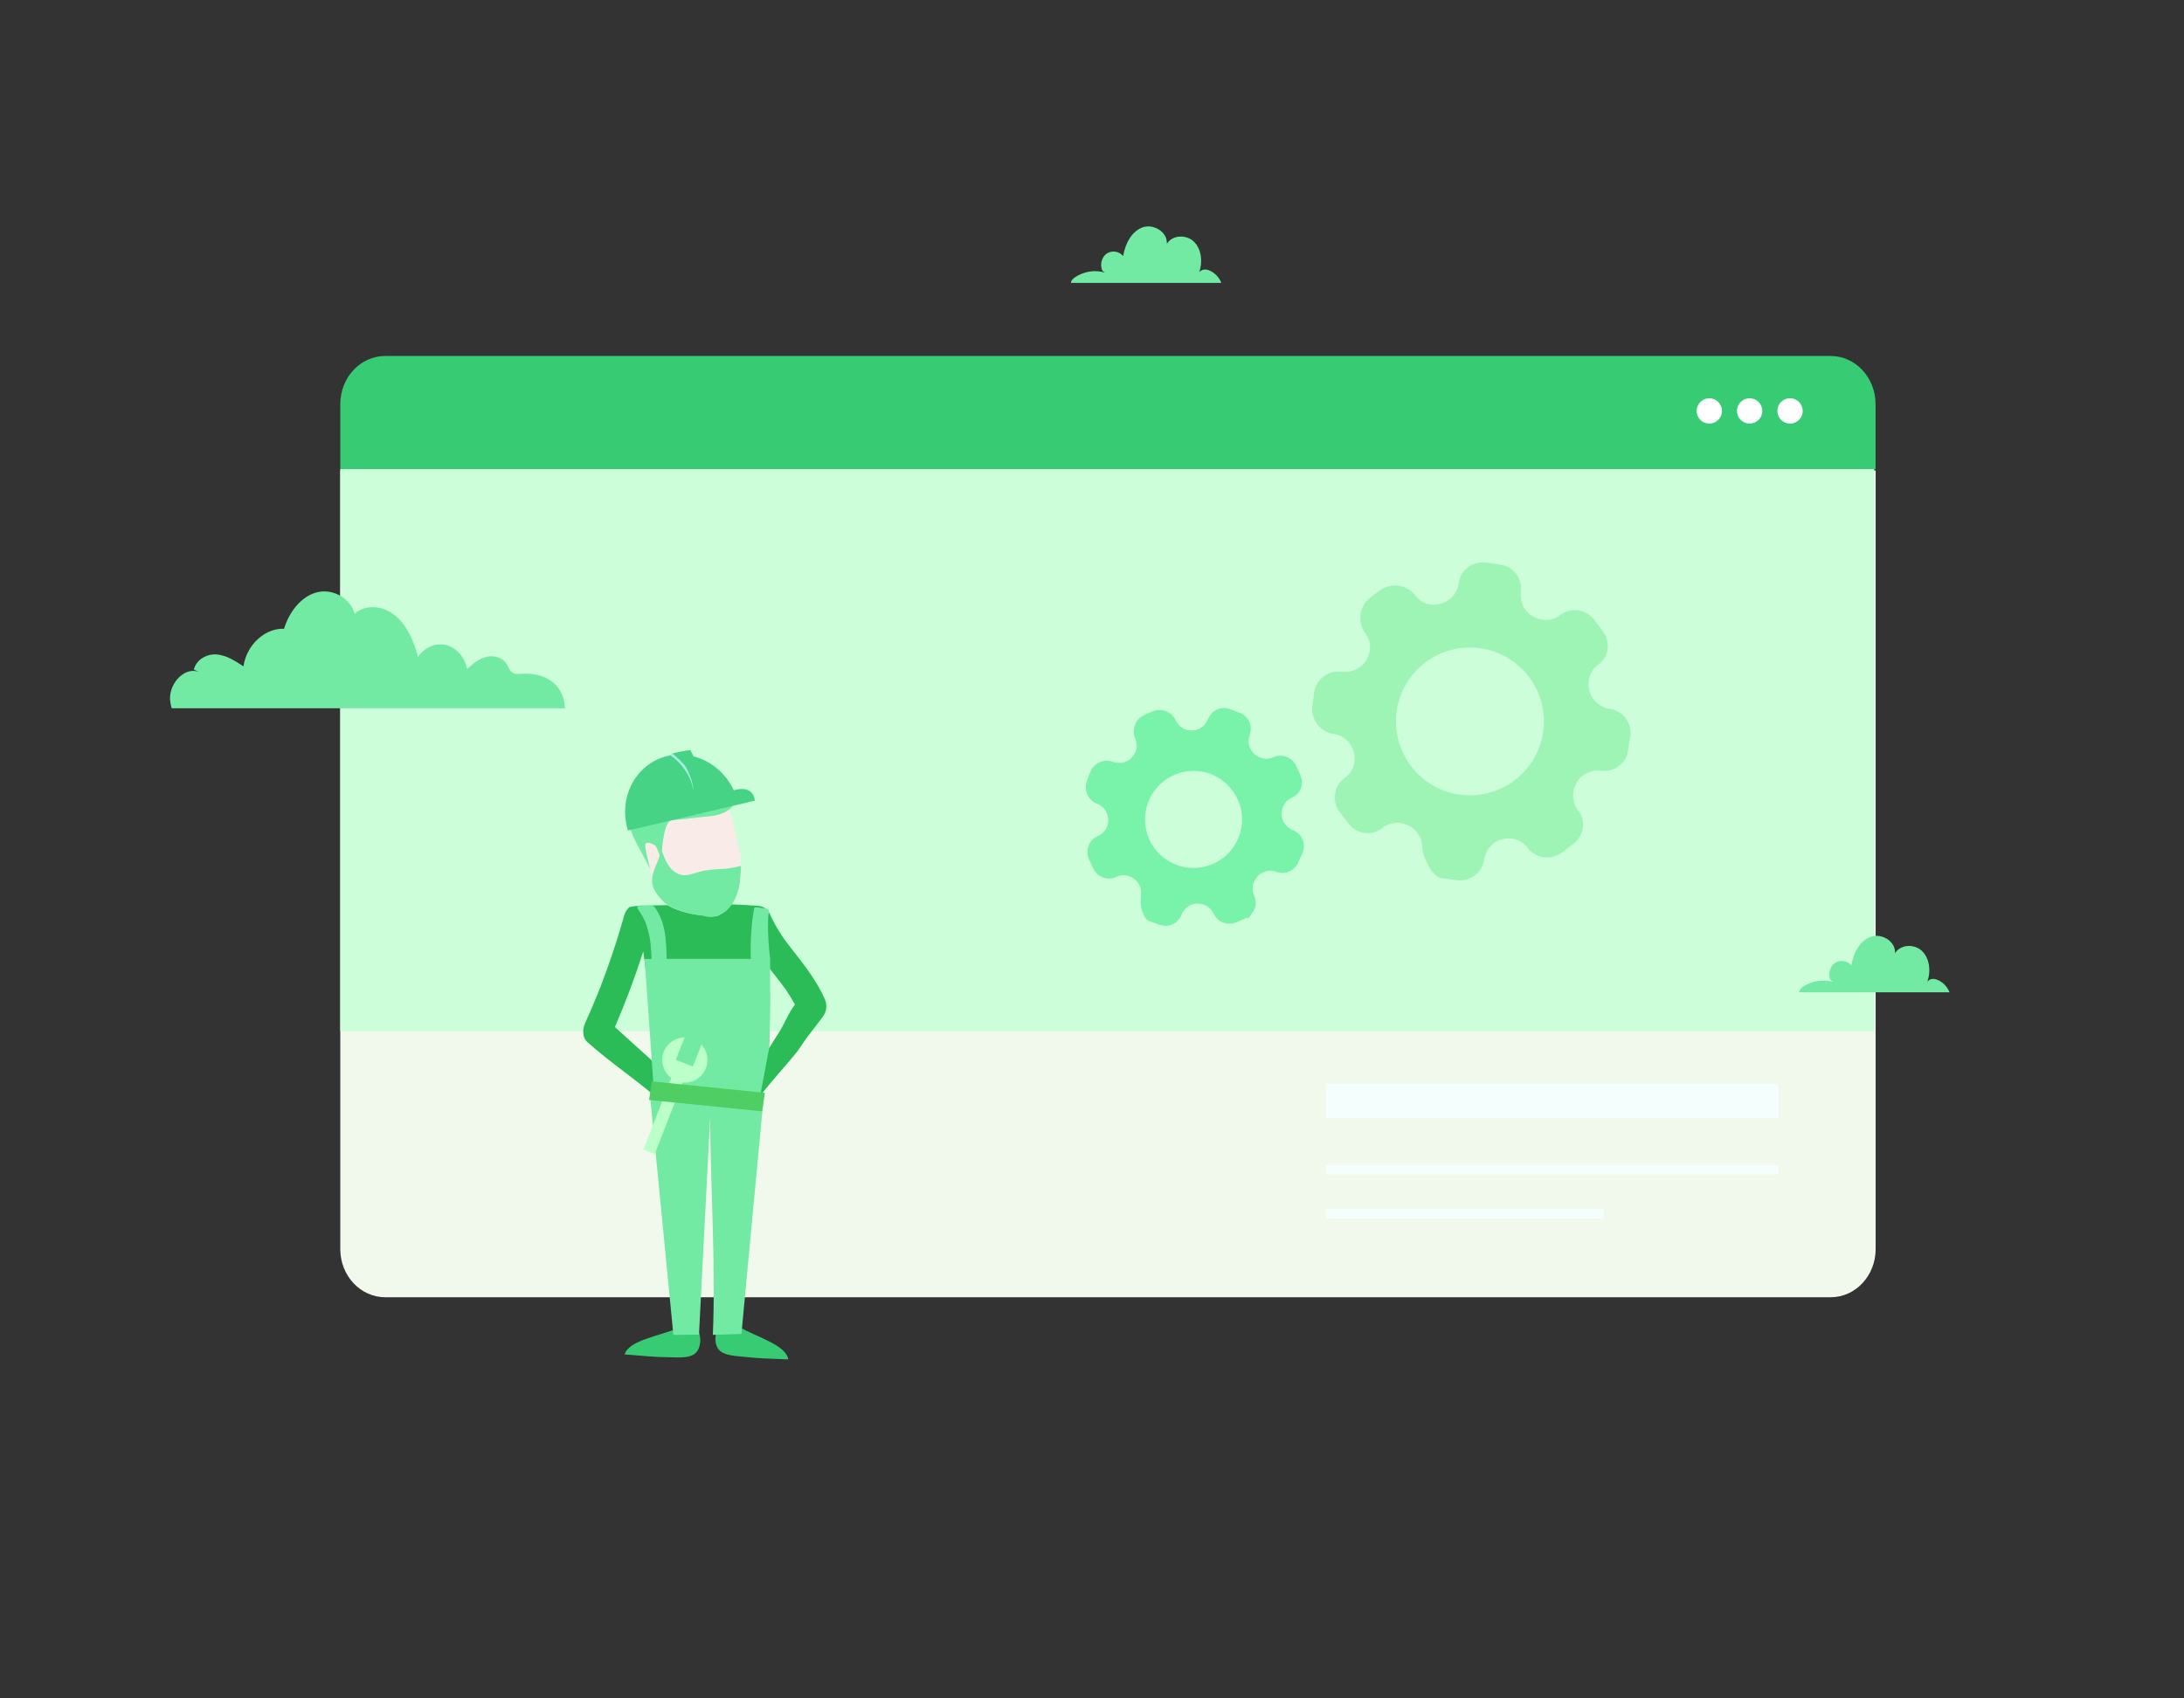
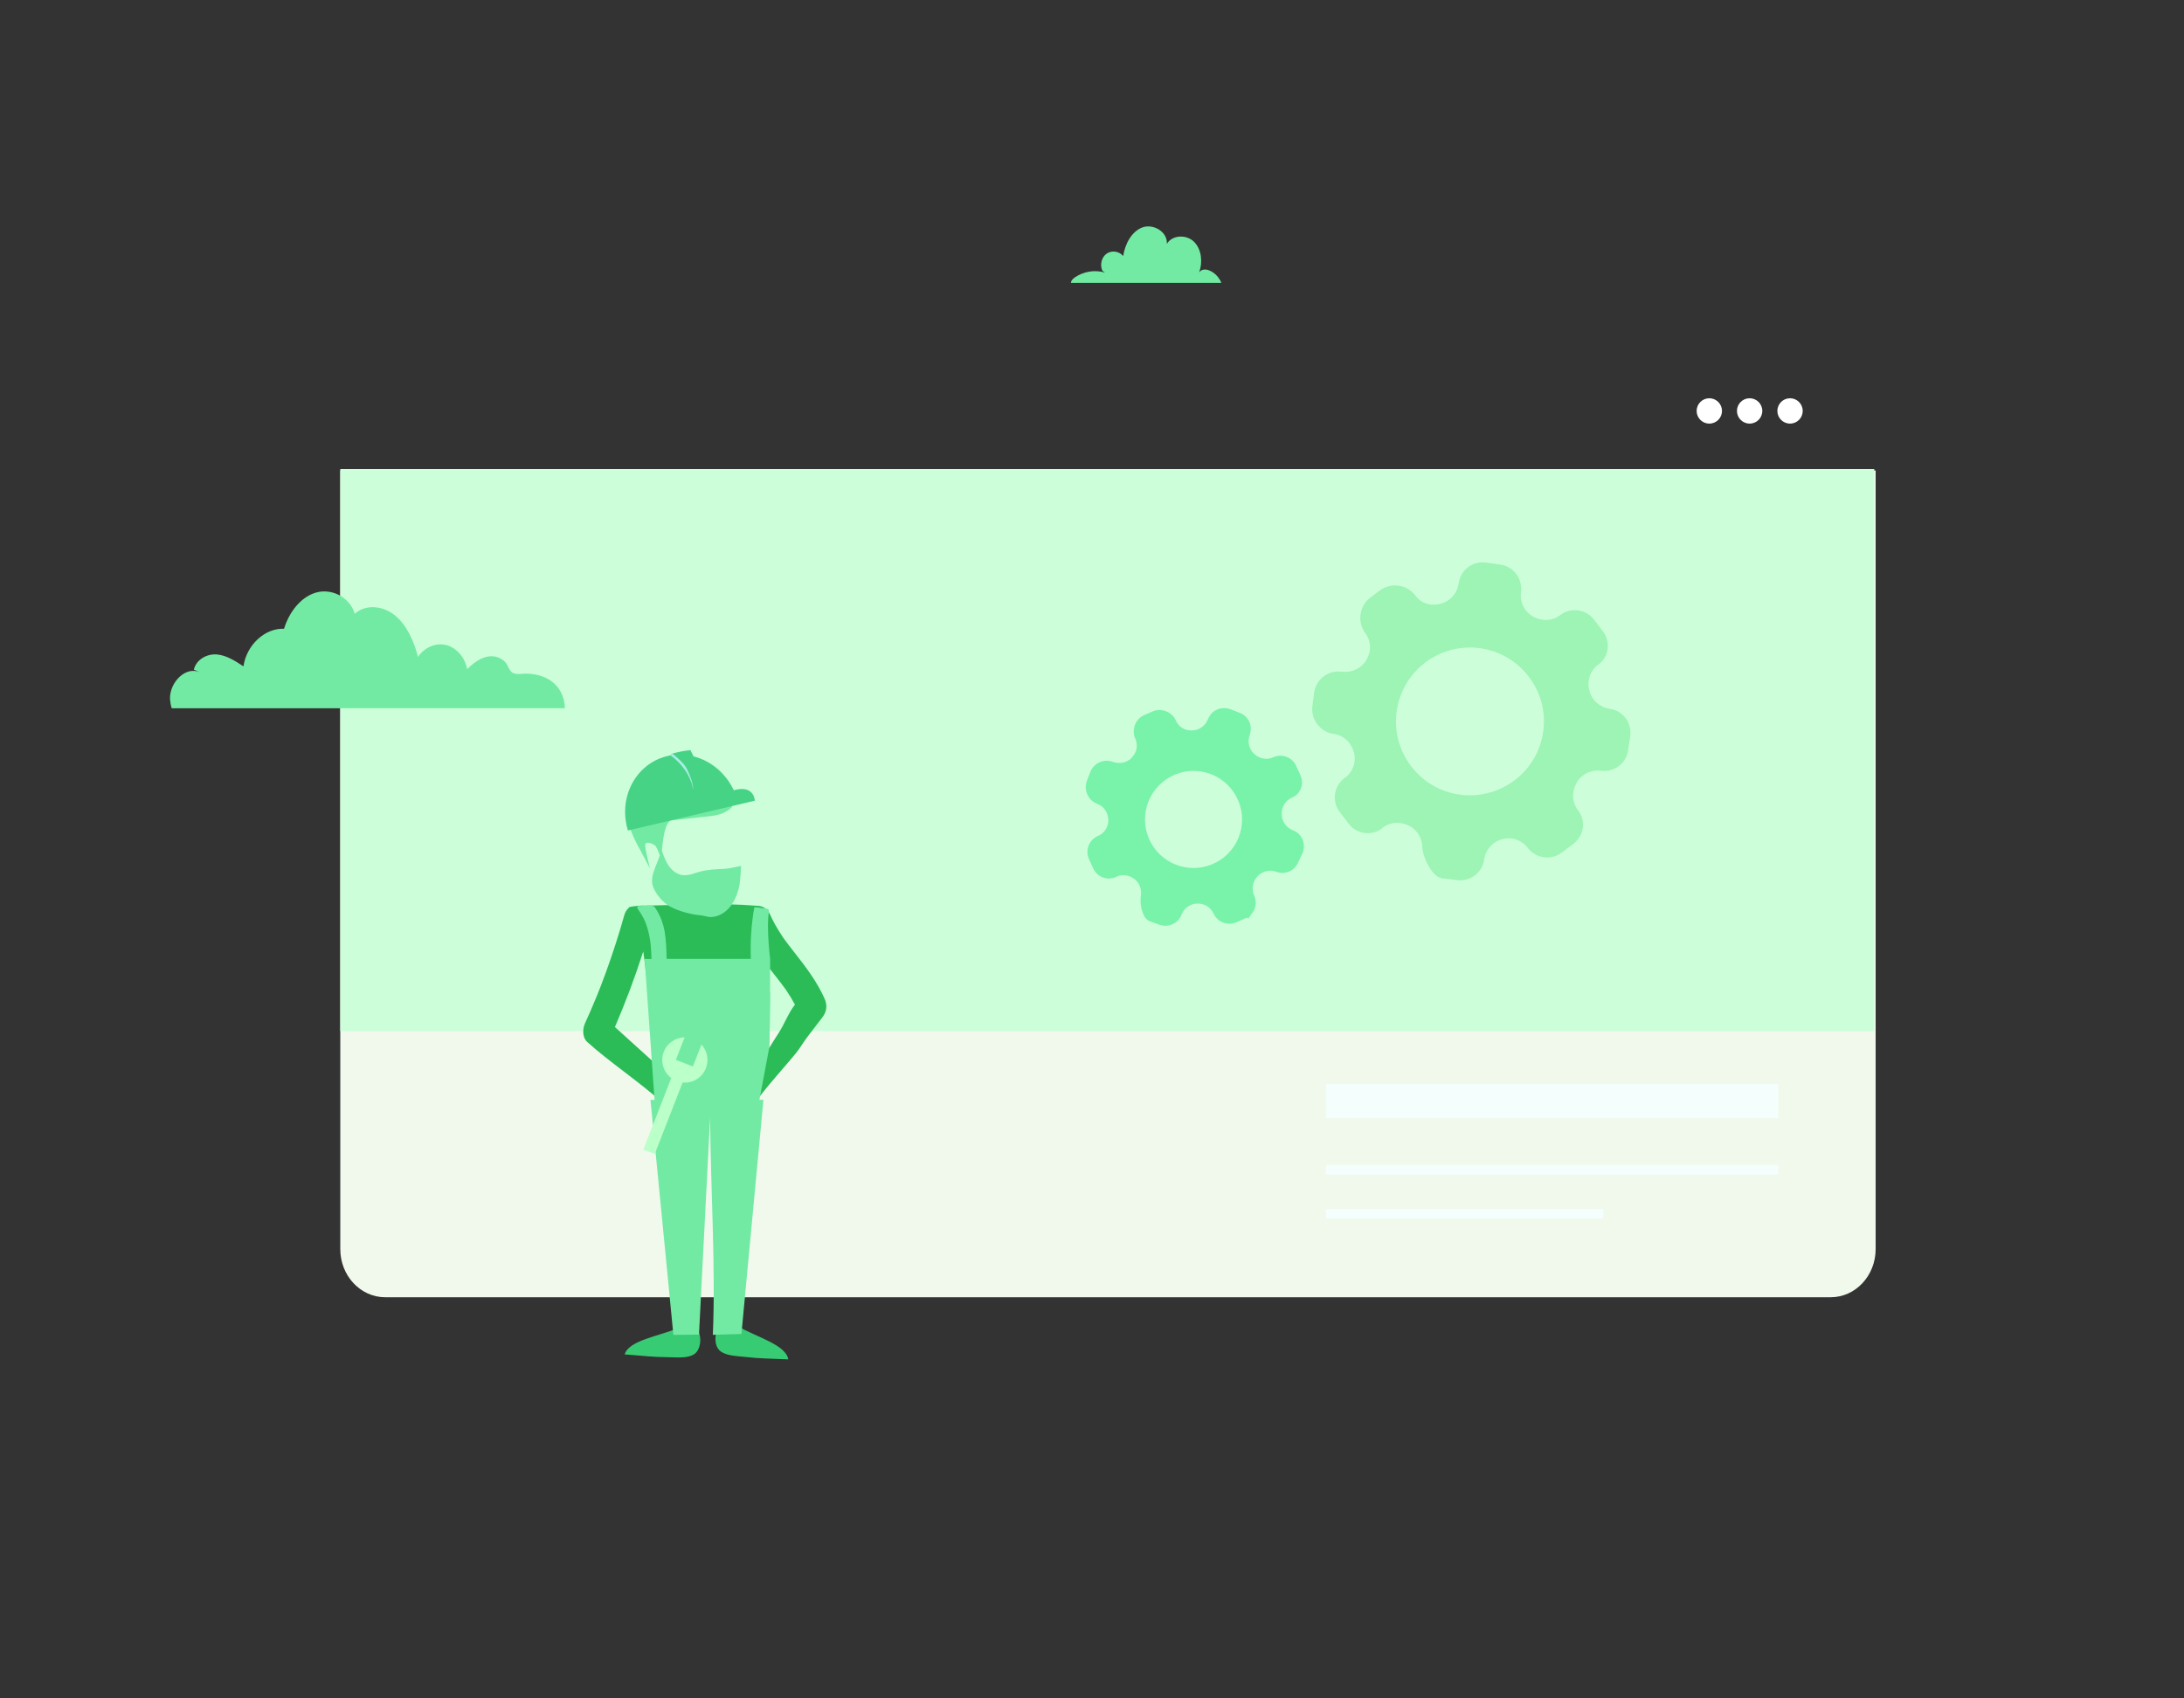
<svg xmlns="http://www.w3.org/2000/svg" version="1.1" id="Layer_1" x="0px" y="0px" viewBox="0 0 2551.2 1984.3" style="enable-background:new 0 0 2551.2 1984.3;" xml:space="preserve">
  <rect x="0" y="0" width="2551.2" height="1984.3" fill="#333333" stroke="none" />
  <style type="text/css"> .st0{fill:#37CC73;} .st1{fill:#F1F9ED;} .st2{fill:#CCFFD9;} .st3{fill:#FFFFFF;} .st4{fill:#73EAA3;} .st5{fill:#F4FFFD;} .st6{fill:#9DF4B4;} .st7{fill:#79F2AA;} .st8{fill:#2BBC58;} .st9{fill:#F9ECE8;} .st10{fill:#46D386;} .st11{fill:#A9ECE5;} .st12{fill:#BBFFC9;} .st13{fill:#4ECE63;} </style>
  <g>
    <g>
-       <path class="st0" d="M2190.9,548v-75.8c0-31.1-23.5-56.3-52.5-56.3H450c-29,0-52.5,25.2-52.5,56.3V548H2190.9z" />
      <g>
        <path class="st1" d="M2190.9,549.7H397.5v909.6c0,31.1,23.5,56.3,52.5,56.3h1688.5c29,0,52.5-25.2,52.5-56.3V549.7" />
      </g>
    </g>
    <g>
      <polyline class="st2" points="2189.4,548 397.5,548 397.5,1204.7 2189.4,1204.7 2189.4,548 " />
    </g>
    <g>
      <circle class="st3" cx="1996.7" cy="480.1" r="14.8" />
      <circle class="st3" cx="2091" cy="480.1" r="14.8" />
      <circle class="st3" cx="2043.8" cy="480.1" r="14.8" />
    </g>
    <g>
      <path class="st4" d="M200.6,827.5h459.2c0.1-10.1-4-20.5-10.8-27.4c-10.4-10.6-25.3-13.9-39.3-12.9c-4.2,0.3-8.8,0.8-12.1-2.1 c-2.5-2.1-3.6-5.7-5.3-8.6c-4.9-8.3-15-11.2-23.7-9.2c-8.7,2-16.2,8-22.9,14.4c-2.5-13.6-12.5-25.1-24.6-28.1 c-12-3-25.4,2.7-32.8,13.9c-4.8-18.4-12.8-36.7-26.4-48.1c-13.7-11.5-34.1-14.2-47.5-2.4c-5.9-19.6-27.3-29.9-45.2-24.7 c-17.8,5.1-31.4,22.7-37.4,42.3c-22.3-1-43.9,19-47.4,43.9c-9.7-6.4-19.9-12.9-31.1-13.9c-11.2-0.9-23.8,5.5-26.9,17.7l7.3,3.3 c-16.3-7.9-35.8,11.2-35.1,31.3C198.9,820.5,199.5,824.1,200.6,827.5z" />
    </g>
    <g>
-       <path class="st4" d="M2277.3,1159.5c-0.8-2.6-2.4-4.9-4-7.1c-5.5-7-16.4-12.4-21.9-5.5c4.3-11.9,2.8-26.8-6-35.6 c-8.8-8.7-25.2-8.3-31.8,2.4c1.1-14.2-16.2-24-28.8-19.1c-12.7,5-19.9,19.3-22.2,33.3c-4.7-5.7-13.5-6.9-19.4-2.7 c-5.9,4.2-8.1,13.3-4.8,20l3,2.1c-11.8-3.6-25.1-1.4-35.4,5.7c-2.1,1.5-4.3,3.6-4.4,6.3H2277.3z" />
-     </g>
+       </g>
    <g>
      <polyline class="st5" points="2077.2,1266.6 1549,1266.6 1549,1306.4 2077.2,1306.4 2077.2,1266.6 " />
      <polyline class="st5" points="2077.2,1361.1 1549,1361.1 1549,1372.1 2077.2,1372.1 2077.2,1361.1 " />
      <polyline class="st5" points="1872.9,1412.7 1549,1412.7 1549,1423.8 1872.9,1423.8 1872.9,1412.7 " />
    </g>
    <g>
      <path class="st6" d="M1717,929.2c-26,0-51.7-11.7-68.7-34.1c-28.8-38.1-21.6-92,16.5-121c15.7-11.9,34.1-17.6,52.3-17.6 c26,0,51.7,11.7,68.7,34.1c29.1,37.9,21.5,92.2-16.5,121C1753.6,923.4,1735.2,929.2,1717,929.2 M1731.9,657 c-13.9,0-26,10.2-27.9,24.3l-0.2,0.7c-1.7,11.4-9.8,20.4-20.8,23.3c-0.5,0.2-0.8,0.1-1.2,0.3c-2.4,0.6-4.8,0.9-7.2,0.9 c-8.3,0-16.2-3.8-21.1-10.6c-5.9-7.9-14.8-11.9-23.9-11.9c-6.3,0-12.7,2-18.1,6l-10.6,8c-13.3,9.9-15.7,28.9-5.9,42 c6.6,8.7,7.2,20.4,1.6,30.1l-0.3,0.8c-5.1,8.9-15,14.1-25.2,14.1c-1.2,0-2.4-0.1-3.6-0.2c-1.3-0.2-2.6-0.3-3.9-0.3 c-14.4,0-26.6,10.4-28.6,25.1l-1.9,14.6c-2.4,16.3,9.2,31.2,25.1,33.3c11.4,1.7,20,9.7,23.1,20.9c0,0-0.1,0.2,0.3,0.3 c2.9,11.1-0.9,22.7-10.2,29.8l-1,0.6c-12.4,9.5-14.9,27.1-5.4,39.6l10.3,13.5c5.6,7.3,13.9,11.2,22.4,11.2 c5.9,0,11.9-1.9,17.1-5.8l0.4-0.6c5-3.8,11-5.7,16.9-5.7c5.1,0,10.2,1.4,14.9,4l0.3,0.1c8.5,5,13.7,13.8,14.1,23.6 c0.2,4.6,1.2,9,2.9,13.2c3.7,9.4,10.6,22.8,20.8,24l17,2.1c1.2,0.2,2.4,0.2,3.6,0.2c13.8,0,26.1-10.2,28-24.3l0.1-0.3 c1.7-11.4,10-20.7,20.8-23.3c0,0,0.1,0,0.1,0c0.1,0,0.2,0,0.3-0.2c2.4-0.7,4.8-1,7.3-1c8.7,0,17.1,4.2,22.3,11.2 c5.6,7.3,14.1,11.2,22.7,11.2c6,0,12.1-1.9,17.3-5.9l13.4-10.1c12.4-9.5,14.9-27.1,5.3-39.2c-7.1-9.3-7.5-21.6-1.8-31.5l0.2-0.7 c5.1-9,14.7-14.2,25.1-14.2c1.1,0,2.1,0.1,3.2,0.2l0.3,0.1c1.2,0.2,2.5,0.2,3.7,0.2c13.9,0,26-10.2,27.9-24.3l2.5-16.7 c1.9-15.4-8.7-29.7-24.1-31.6c-11.4-1.7-20.7-10-23.6-20.9c0.1-0.3-0.2-0.5-0.1-0.8c-3.1-11,0.9-23.1,10.3-29.9 c12.5-8.7,15-26.4,5.5-39l-10.3-13.5c-5.6-7.3-14-11.2-22.5-11.2c-5.9,0-11.9,1.9-17,5.8c-5.1,3.9-11,5.7-17,5.7 c-5,0-10-1.3-14.6-3.9l-0.3-0.1c-9.9-5.7-15.6-16.9-14-28.3l-0.1-0.8c2-15.4-8.7-29.5-24.1-31.6l-16.9-2.4 C1734.3,657.1,1733.1,657,1731.9,657" />
      <path class="st7" d="M1510.2,970c-7.5-2.9-12.7-10.2-13-18.2c0.1-0.2,0-0.4,0-0.6c-0.4-8.2,4.3-15.9,11.9-19.3 c10.1-4,14.6-15.9,10-26.1l-5-11c-4.6-10.1-16.4-14.6-26.7-10.1c-7.4,3.5-16.2,1.8-22.2-3.8l-0.2-0.1c-6-5.6-8.1-14.2-5.2-21.7 l0-0.6c3.8-10.4-1.3-21.8-11.6-25.7l-11.3-4.3c-10.4-3.8-21.8,1.3-25.7,11.6l-0.3,0.4c-2.9,7.5-10,12.6-18.1,12.9 c-0.4,0-0.6,0-0.9,0c-7.7,0.2-15-4.1-18.2-11.3c-4.7-10.9-17.6-15.5-28.1-10.6l-8.7,3.8c-10.9,4.7-15.5,17.6-10.6,28.1 c3,7.1,1.8,15.2-3.7,21.1l-0.4,0.6c-5.6,6-14.2,7.7-22.2,5c-10.7-3.9-22.4,1.4-26.5,12.1l-3.8,9.9c-4.2,11,1.5,23.2,12.2,27.1 c7.5,2.9,12.3,9.9,12.7,18.1c0,0-0.1,0.2,0.1,0.2c0.2,8.1-4.2,15.7-11.8,19.1l-0.8,0.3c-10.1,4.6-14.6,16.4-10.1,26.7l5,11 c4.6,10.1,16.4,14.6,26.7,10.1l0.3-0.4c7.6-3.4,16.2-1.8,22.4,3.8l0.2,0.1c4.6,4.3,6.8,10.5,6.2,16.9c-0.5,4.9-0.8,9.8,0.2,14.5 c1.3,6.7,4.2,14.6,10,16.7l11.4,4.1c10.2,3.7,21.8-1.3,25.7-11.6l0.1-0.2c2.9-7.5,10.1-12.8,18.1-12.9c0,0,0.2,0.1,0.4,0 c8.2-0.4,15.6,4.5,18.9,11.7c4.6,10.1,16.6,14.6,26.8,10.1l10.9-4.8c0.5-0.2,0.9-0.4,1.2-0.7c0.6,0.4,1,0.8,1.6,1.2l3.1-4.3 l-0.2-0.1c5.8-5.7,7.7-14.6,4-22.5c-3.4-7.6-1.8-16.2,3.8-22.2l0.3-0.4c5.6-6,14.1-8,21.7-5.2l0.2,0.1 c10.4,3.8,21.8-1.4,25.7-11.6l5.2-11.2C1525.7,985.4,1520.6,973.8,1510.2,970z M1421.3,1007.2c-27.5,14.9-61.8,4.9-76.9-22.7 c-14.9-27.5-4.9-61.8,22.7-76.9c27.5-15.1,61.8-4.9,76.9,22.7C1459,957.8,1448.8,992.3,1421.3,1007.2z" />
    </g>
    <g>
      <g>
        <path class="st0" d="M792.7,1551.4c-23.2,9.9-58.1,14.4-63,31c22.7,1.6,32.8,3.2,52.3,3.3c9.2,0.1,21.8,1.5,29.2-3.8 c7.4-5.3,8.7-19.1,4.3-27" />
      </g>
      <g>
        <path class="st0" d="M862.5,1549.8c21.6,12.6,55.5,21.3,58.3,38.4c-22.6-1.1-32.7-0.8-51.8-3c-9-1-21.6-1.2-28.3-7.3 c-6.7-6.2-6.3-20-1-27.3" />
      </g>
      <g>
        <path class="st8" d="M879.3,1292.8c9.4-16.8,46.7-55.9,54.7-68.1c1.9-2.9,3.9-5.8,5.9-8.7c1-1.4,2-2.8,3-4.2 c0.6-0.8,1.2-1.7,1.9-2.5c5.2-6.9,10.4-13.7,15.7-20.5c5.1-6.6,6.3-14,2.8-21.9c-8.7-19.5-21.3-36.3-34.2-52.7 c-2.9-3.7-5.8-7.4-8.6-11.1c-1.4-1.8-2.7-3.6-4.1-5.5c-0.8-1.1-1.5-2.2-2.3-3.2c0.1,0.1,0.2,0.2,0.3,0.3 c-0.1-0.1-0.2-0.2-0.2-0.3c-5.8-8.6-11-17.6-15.2-27.1c-2.6-5.9-9-9.2-15.1-9.1c-45.4-3.6-81.8-0.9-130.9-0.1 c-1-0.6-20.2,1-18.4,2.4c-2.5,2.2-4.4,5.2-5.4,8.9c-6.2,22.2-13.3,44.1-21.1,65.7c-2,5.4-4,10.8-6,16.1c-0.4,1.1-0.9,2.3-1.3,3.4 c1.8-4.9-0.2,0.4-0.6,1.4c-1.1,2.7-2.1,5.3-3.2,8c-4.3,10.6-8.9,21.1-13.6,31.5c-3,6.7-3.3,16.6,2.6,21.9 c25,22.7,62,47.5,87.1,70.2L879.3,1292.8z M904,1137.9c2.9,3.7,5.8,7.4,8.6,11.1c1.4,1.8,2.7,3.6,4.1,5.5 c0.8,1.1,1.5,2.2,2.3,3.2c-0.1-0.1-0.2-0.2-0.3-0.3c0.1,0.1,0.2,0.2,0.2,0.3c3.5,5.1,6.7,10.5,9.7,16 c-8,10.3-12.2,22.8-19.4,33.7c-2.4,3.6-8.8,13.8-11,17.5c1-27.8,1.3-67.3-0.5-94.9C899.9,1132.6,902,1135.3,904,1137.9z M751.4,1111.6c5.6,36.7,8.6,86.5,13.3,130.3c-15.5-14-31-28-46.4-42C730.7,1171.1,741.8,1141.6,751.4,1111.6z" />
-         <path class="st9" d="M864.3,995.5l-11.6-48.4c-0.4,0.1-0.8-0.5-0.4-0.8c0.1-0.1,0.1-0.1,0.2-0.2l-0.3-1.1 c-0.9,0.7-1.8,1.4-2.7,2.1c-9,5.9-20.4,6.3-31.1,7.4l-34.4,3.8c-10.6,2.9-11.4,46-11.4,46.1c-1.1-2.6-5.2-15.2-7.6-16.9 c-3.2-2.2-10.4-5.1-11.3-1.1c-0.9,4.2,4.7,23.9,5.4,28l5.2,21.7c5.1,34.9,72.8,34.4,72.8,34.4 C869.4,1054.6,867.4,1016.1,864.3,995.5z" />
        <g>
          <path class="st4" d="M846.5,1015.1c-10,0.4-20.2,0.8-29.8,3.5c-6.4,1.8-12.7,4.6-19.3,3.8c-6.6-0.8-12.3-5.3-16.1-10.7 c-3.7-5.3-5.9-11.5-8.1-17.6c1-13,3.6-33.7,10.9-35.6l34.4-3.8c10.7-1.1,22.1-1.5,31.1-7.4c1.9-1.2,3.5-2.5,5-3.9 c4.1-6.8,1.2-15.5-2.4-22.3c-2.7-5.1-6.1-9.8-9.7-14.3c-10.5-8.1-24.3-11.4-37.5-10.8c-13.7,0.6-27,5.2-39.3,11.4 c-12.6,6.3-25,15.2-30.1,28.3c-7.7,19.6,3,41.2,13.4,59.5c0.5,0.8,9.8,18.5,10.2,19.4c-0.7-4.1-6.3-23.8-5.4-28 c0.9-4,8.1-1.1,11.3,1.1c1.6,1.1,3.9,7,5.6,11.6c-3.6,11.9-11.6,23.8-8.2,35.6c2.5,8.6,11.7,19.4,19.5,23.8 c11.7,6.7,28.2,10,35.8,10.6c4.3,0.3,8.5,2.2,12.8,2.1c8.5-0.3,16.4-5,21.8-11.5c5.5-6.5,8.7-14.6,10.8-22.8 c1.7-6.7,2.5-25.5,2.5-25.5S851.2,1014.9,846.5,1015.1z" />
        </g>
        <g>
          <path class="st10" d="M787,907.8c-0.1-0.3-0.4,0.3-0.1,0.4c0.3,0.1,0.5-0.3,0.7-0.5c0.1-0.1,0.1-0.3,0.2-0.4L787,907.8z" />
          <path class="st10" d="M860.9,922.4c-1.3,0.3-2.5,0.5-3.8,0.8c-9.4-20-26.9-34.5-47-39.5c-1.1-2.5-2.3-4.9-3.6-7.3 c-7.2,0.7-14.2,2.1-21.2,4c0,0,0,0.1,0.1,0.1c-0.6,0.2-1.1,0.6-1.6,1.2c-0.3,0.3-0.5,0.6-0.8,0.9c-0.7,0.1-1.3,0.2-2,0.4 c-35.9,7.6-57.7,44.6-48.8,82.5c0.4,1.6,0.8,3.3,1.3,4.8l148.2-34.8C881.9,935.6,881.2,918.3,860.9,922.4z" />
        </g>
        <g>
          <path class="st11" d="M785.5,880.4c6.4,5.6,13.9,11.4,17.4,18.9c3.5,7.5,6.9,16,6.9,24c-2.1-16-13.9-32.2-26.6-40.7L785.5,880.4 z" />
        </g>
        <path class="st4" d="M899.8,1160.4c-0.1-0.3-0.1-0.6-0.2-0.9v-39.2c0,0-4.6-37.2-1.4-55.3c0.8-4.5-5.4-3.3-10.4-4.4 c-4.3-1-6.7-0.3-6.7-0.3c-3.5,19.9-4.8,39.9-4,60h-98.4c-0.6-22.6-0.8-41.4-13.8-60.3c-2.7-3.9-12.4-1.5-17.5-1.5 c-4.5,0-3.3,2.2-0.5,6.2c1.8,2.6,3.5,5.4,4.9,8.2c1.6,3.2,2.1,4.3,3.2,7.5c2.1,5.9,3.4,12,4.4,18.2c0,0.1,0.2,1.2,0.2,1.3 c0.1,0.5,0.1,1.1,0.2,1.6c0.2,1.6,0.4,3.2,0.5,4.9c0.3,3.3,0.5,6.5,0.6,9.8c0.1,1.4,0.1,2.8,0.1,4.2H753l11.6,164.6h-4.8 l26.8,274.6l29.9-0.4l13-253.3c0.5,79.6,6.6,174.1,3.2,253.6l33.4-1l25.7-273.6h-4.7l11.3-60 C898.8,1223.3,900.2,1162.1,899.8,1160.4z" />
        <path class="st12" d="M819.4,1220.4l-10,25.6l-19.9-7.8l10.2-26.2c-10.4,0.1-20.3,6.5-24.3,16.8c-4.4,11.3-0.5,23.8,8.7,30.7 l-32.6,83.6l13.3,5.2l32.6-83.6c11.5,1.2,22.8-5.4,27.2-16.7C828.4,1238.3,826.1,1227.6,819.4,1220.4z" />
-         <polygon class="st13" points="758.2,1285.1 890.2,1298.4 893.5,1276.8 761.4,1263.4 " />
      </g>
    </g>
    <g>
      <path class="st4" d="M1426.7,330.7c-0.8-2.6-2.4-4.9-4-7.1c-5.5-7-16.4-12.4-21.9-5.5c4.3-11.9,2.8-26.8-6-35.6 c-8.8-8.7-25.2-8.3-31.8,2.4c1.1-14.2-16.2-24-28.8-19.1c-12.7,5-19.9,19.3-22.2,33.3c-4.7-5.7-13.5-6.9-19.4-2.7 c-5.9,4.2-8.1,13.3-4.8,20l3,2.1c-11.8-3.6-25.1-1.4-35.4,5.7c-2.1,1.5-4.3,3.6-4.4,6.3H1426.7z" />
    </g>
  </g>
</svg>